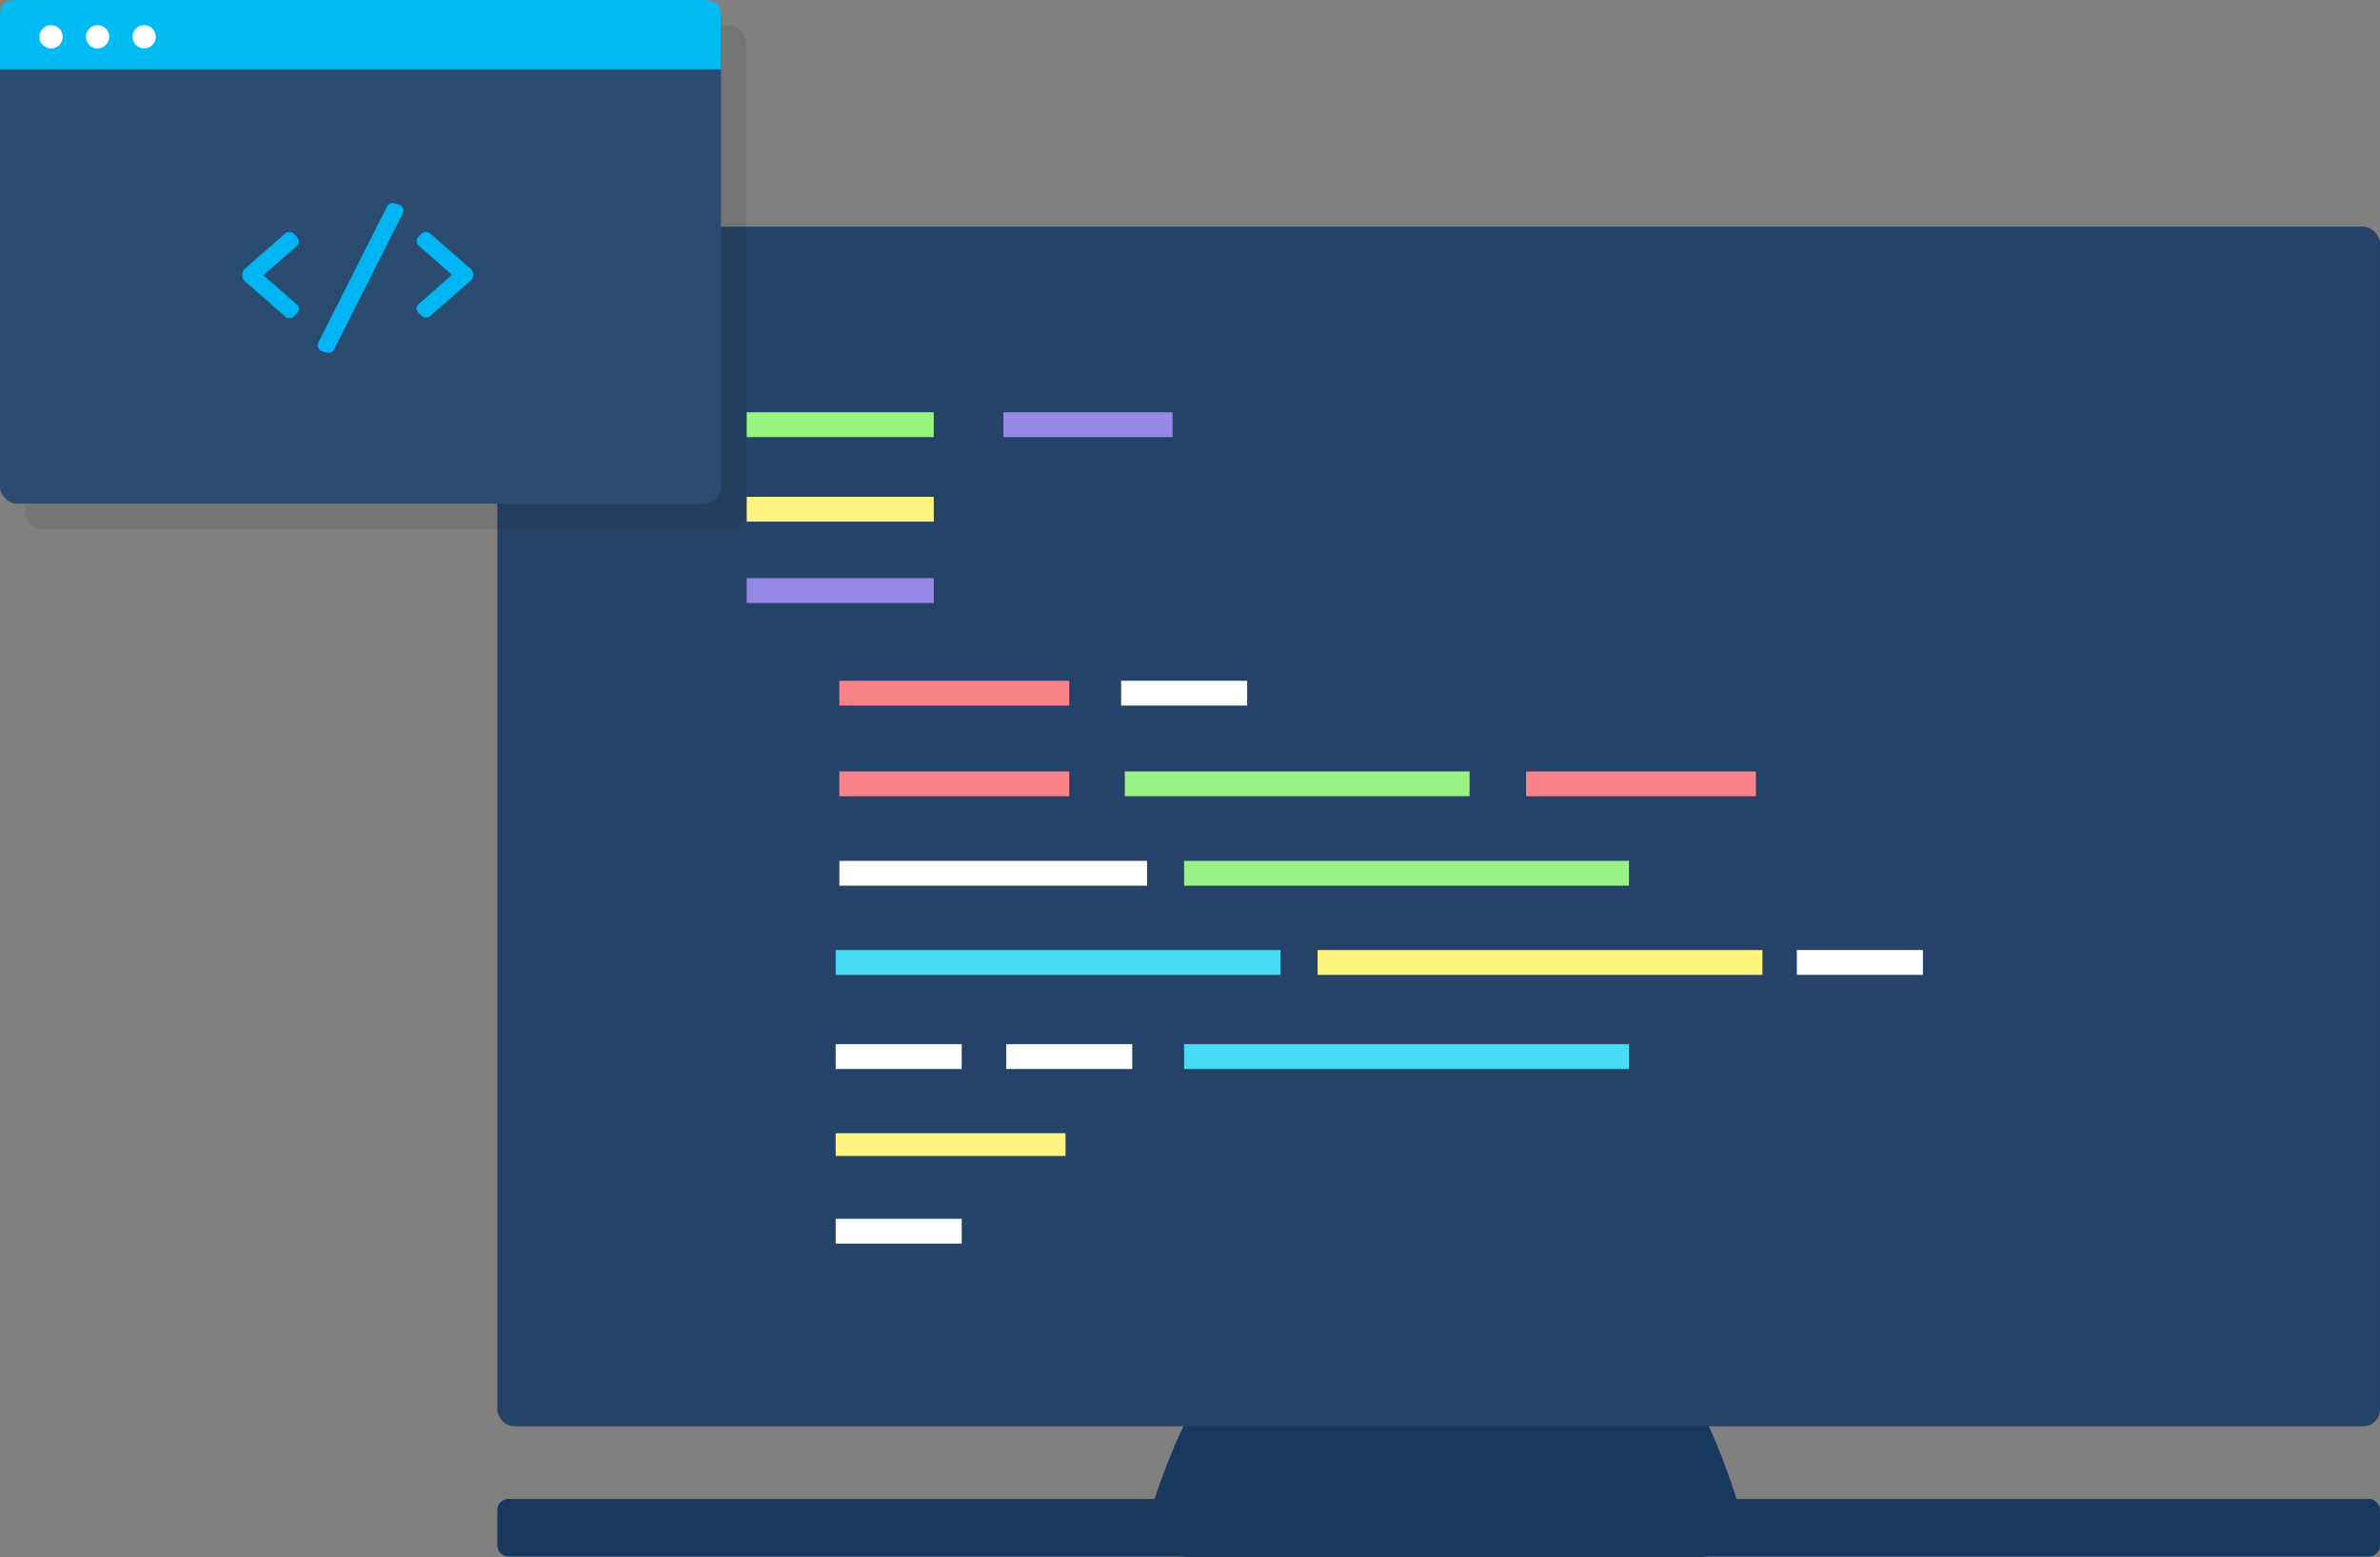
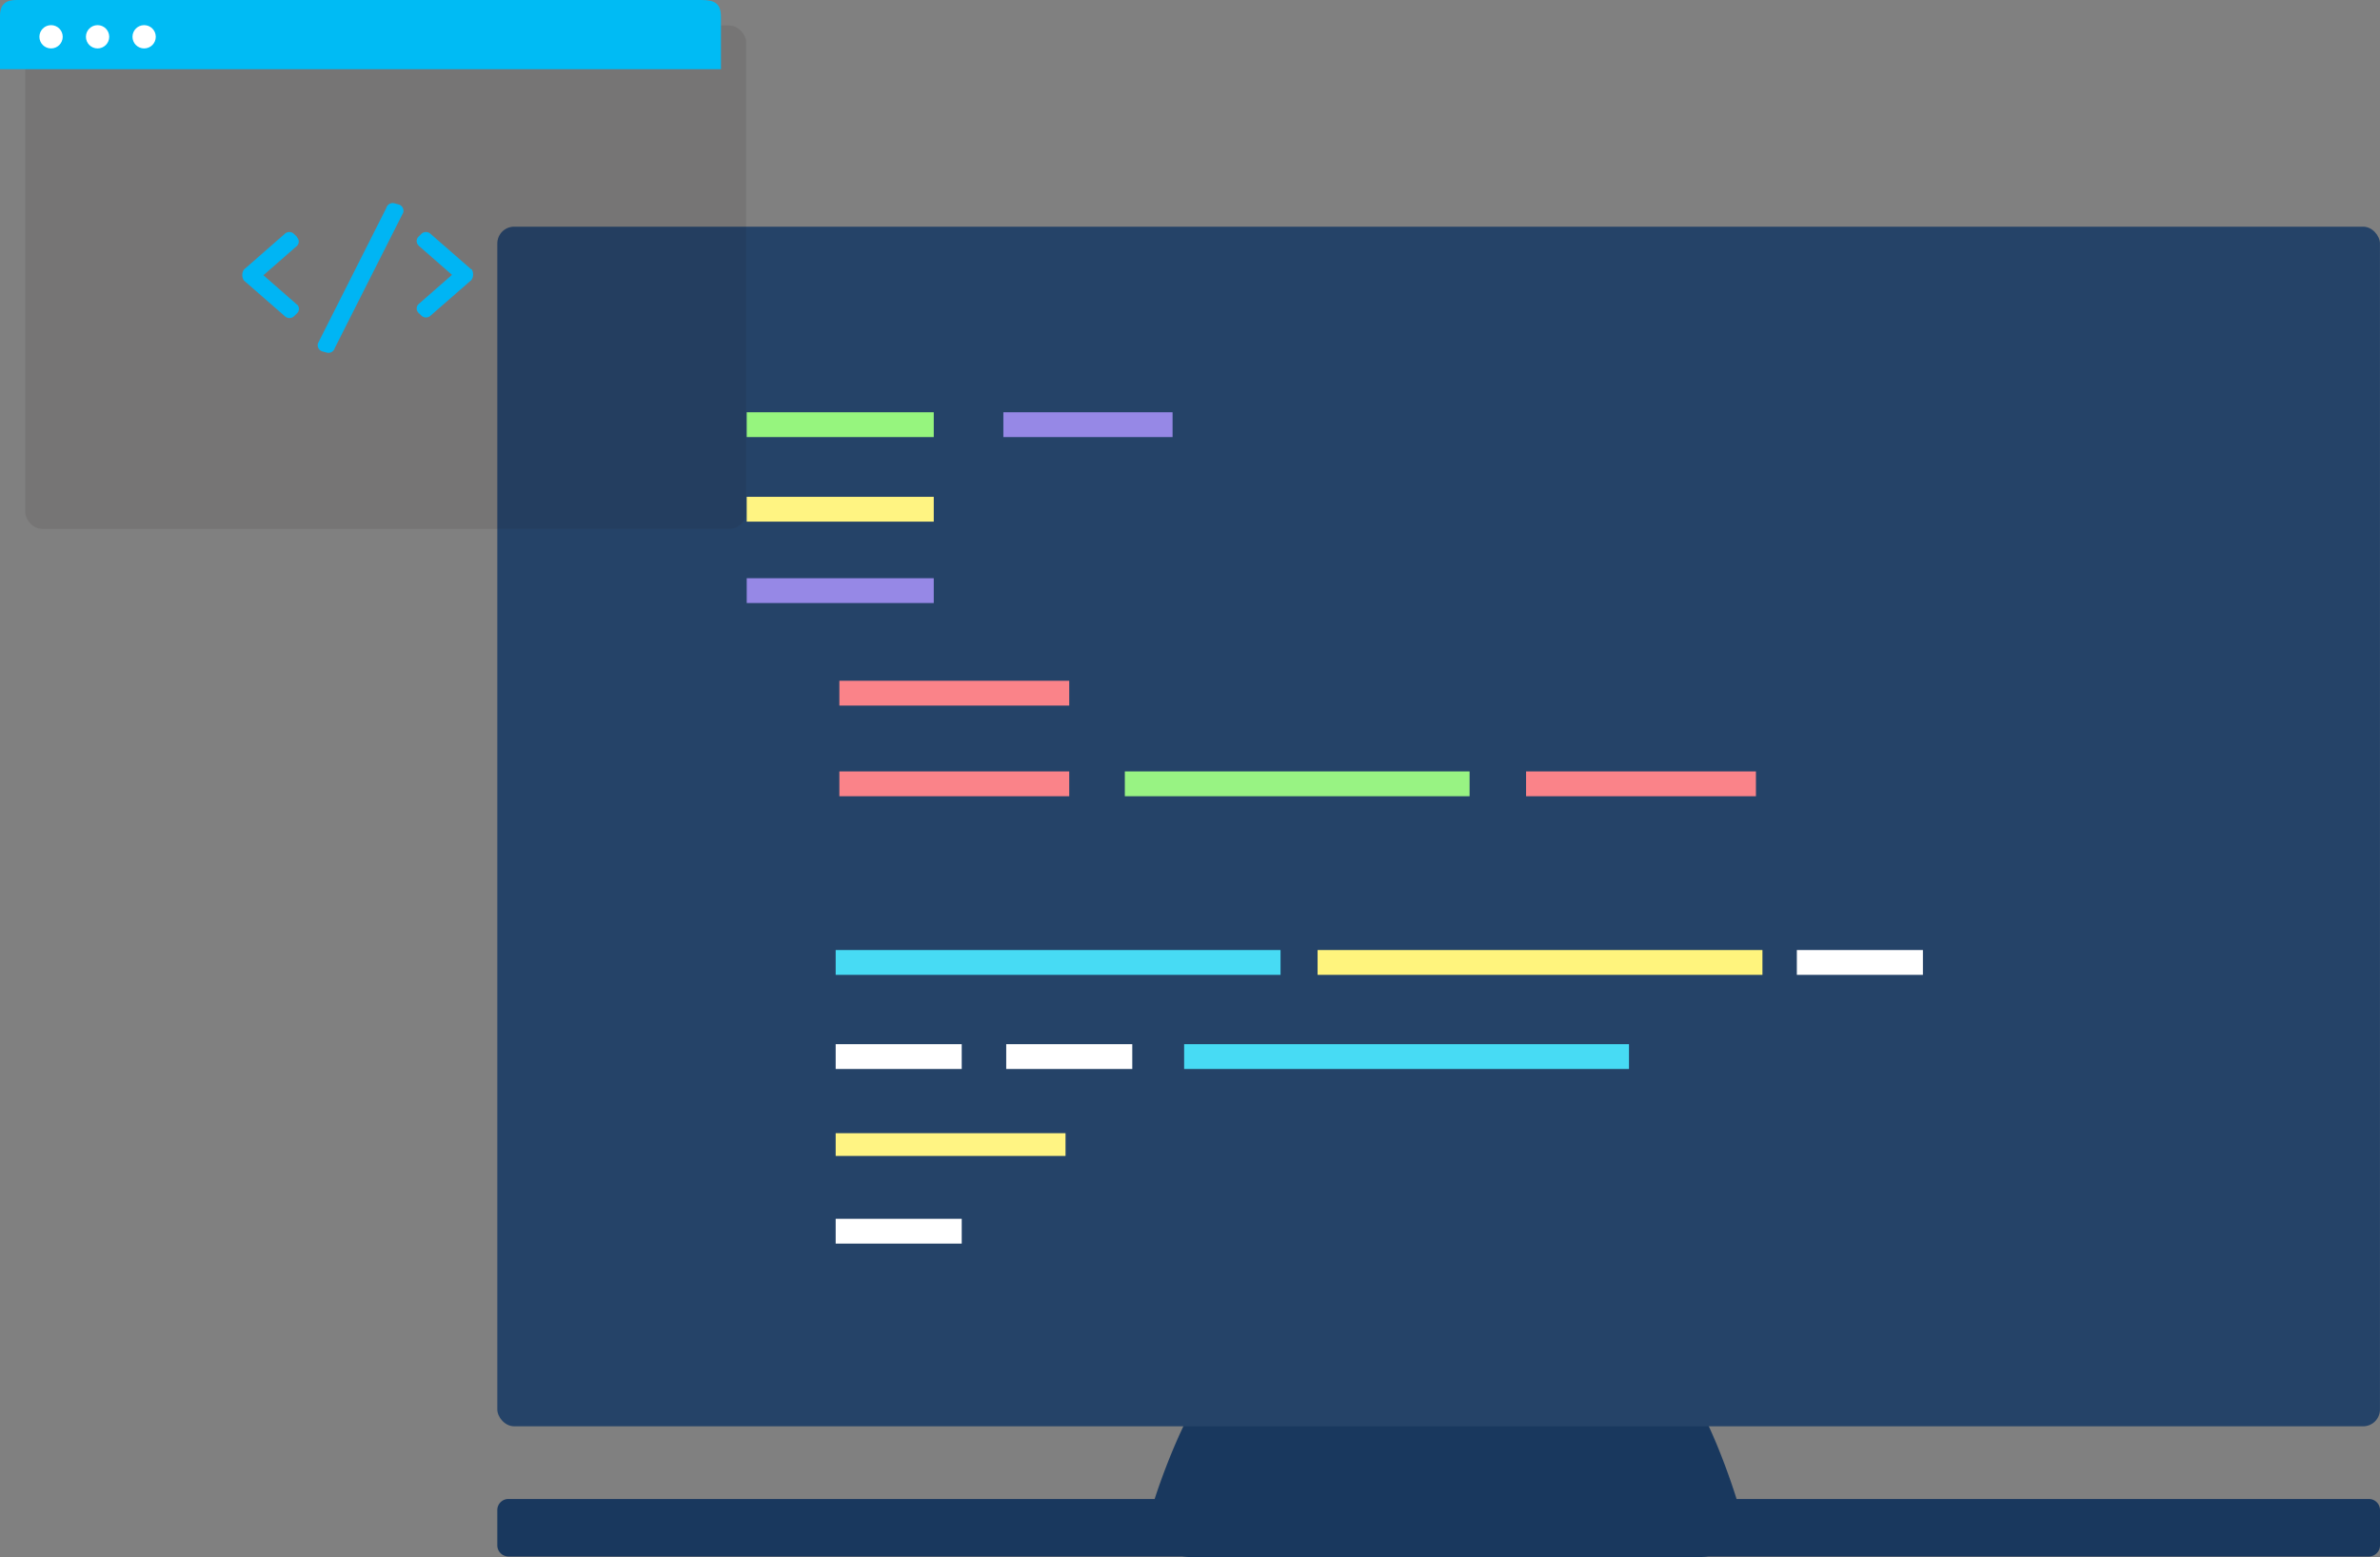
<svg xmlns="http://www.w3.org/2000/svg" viewBox="0 0 565.87 370.31">
  <rect x="0" y="0" width="565.87" height="370.31" fill="#808080" stroke="none" />
  <path d="m563.23 356.51h-150.34c-3.27-10.43-10.3-28.07-14.59-28.07h-108.77c-4.29 0-11.63 17.64-15 28.07h-153.66a2.63 2.63 0 0 0 -2.63 2.62v8.42a2.65 2.65 0 0 0 2.63 2.63h160.13a16.65 16.65 0 0 0 2 .13h121.24a16.65 16.65 0 0 0 2-.13h157a2.65 2.65 0 0 0 2.63-2.63v-8.42a2.63 2.63 0 0 0 -2.64-2.62z" fill="#19385e" />
  <rect fill="#254368" height="285.31" rx="4" width="447.62" x="118.24" y="53.91" />
  <path d="m177.54 98.05h44.47v5.9h-44.47z" fill="#96f57e" />
  <path d="m238.56 98.05h40.23v5.9h-40.23z" fill="#9688e6" />
  <path d="m177.54 118.16h44.47v5.9h-44.47z" fill="#fff482" />
  <path d="m177.54 137.52h44.47v5.9h-44.47z" fill="#9688e6" />
  <path d="m199.57 161.91h54.65v5.9h-54.65z" fill="#fa8389" />
  <path d="m198.69 269.51h54.65v5.41h-54.65z" fill="#fff483" />
  <path d="m199.57 183.47h54.65v5.9h-54.65z" fill="#fa8389" />
  <path d="m362.84 183.47h54.65v5.9h-54.65z" fill="#fa8389" />
  <path d="m267.44 183.47h81.97v5.9h-81.97z" fill="#98f383" />
-   <path d="m199.57 204.74h73.16v5.9h-73.16z" fill="#fff" />
-   <path d="m281.54 204.74h105.77v5.9h-105.77z" fill="#98f285" />
  <path d="m198.69 225.95h105.77v5.9h-105.77z" fill="#47dbf4" />
  <path d="m281.54 248.34h105.77v5.9h-105.77z" fill="#47dbf4" />
  <path d="m313.27 225.95h105.77v5.9h-105.77z" fill="#fff47d" />
  <g fill="#fff">
    <path d="m198.69 248.34h29.97v5.9h-29.97z" />
    <path d="m239.24 248.34h29.97v5.9h-29.97z" />
-     <path d="m266.56 161.91h29.97v5.9h-29.97z" />
    <path d="m427.22 225.95h29.97v5.9h-29.97z" />
-     <path d="m198.69 289.87h29.97v5.9h-29.97z" />
+     <path d="m198.69 289.87h29.97v5.9h-29.97" />
  </g>
  <rect fill="#231815" height="119.71" opacity=".1" rx="4" width="171.41" x="6" y="6.07" />
-   <rect fill="#2a4c70" height="119.71" rx="4" width="171.41" y=".07" />
  <path d="m171.41 16.47v-12.4c0-3.14-1.33-4.07-4.61-4.07h-162.92c-2.1 0-3.88.68-3.88 3.78v12.69z" fill="#00bbf4" />
  <path d="m94.77 48.62-1-.27a1.57 1.57 0 0 0 -1.92 1.11l-16.26 32.21a1.56 1.56 0 0 0 1.09 1.92l1 .27a1.56 1.56 0 0 0 1.92-1.09l16.28-32.23a1.58 1.58 0 0 0 -1.11-1.92zm17.33 15.49-9.73-8.49a1.58 1.58 0 0 0 -2.18 0l-.72.7a1.45 1.45 0 0 0 0 2v.05l8 7-8 7a1.45 1.45 0 0 0 0 2l.72.7a1.58 1.58 0 0 0 2.18 0l9.73-8.49a2.38 2.38 0 0 0 0-2.61zm-41.5-7.79-.72-.7a1.58 1.58 0 0 0 -2.18 0l-9.7 8.49a2.34 2.34 0 0 0 0 2.61l9.73 8.49a1.58 1.58 0 0 0 2.18 0l.72-.7a1.45 1.45 0 0 0 .05-2.05h-.05l-8-7 8-7a1.45 1.45 0 0 0 0-2z" fill="#00b5f4" />
  <g fill="#fff">
    <circle cx="12.14" cy="8.75" r="2.77" />
    <circle cx="23.2" cy="8.75" r="2.77" />
    <circle cx="34.27" cy="8.75" r="2.77" />
  </g>
</svg>